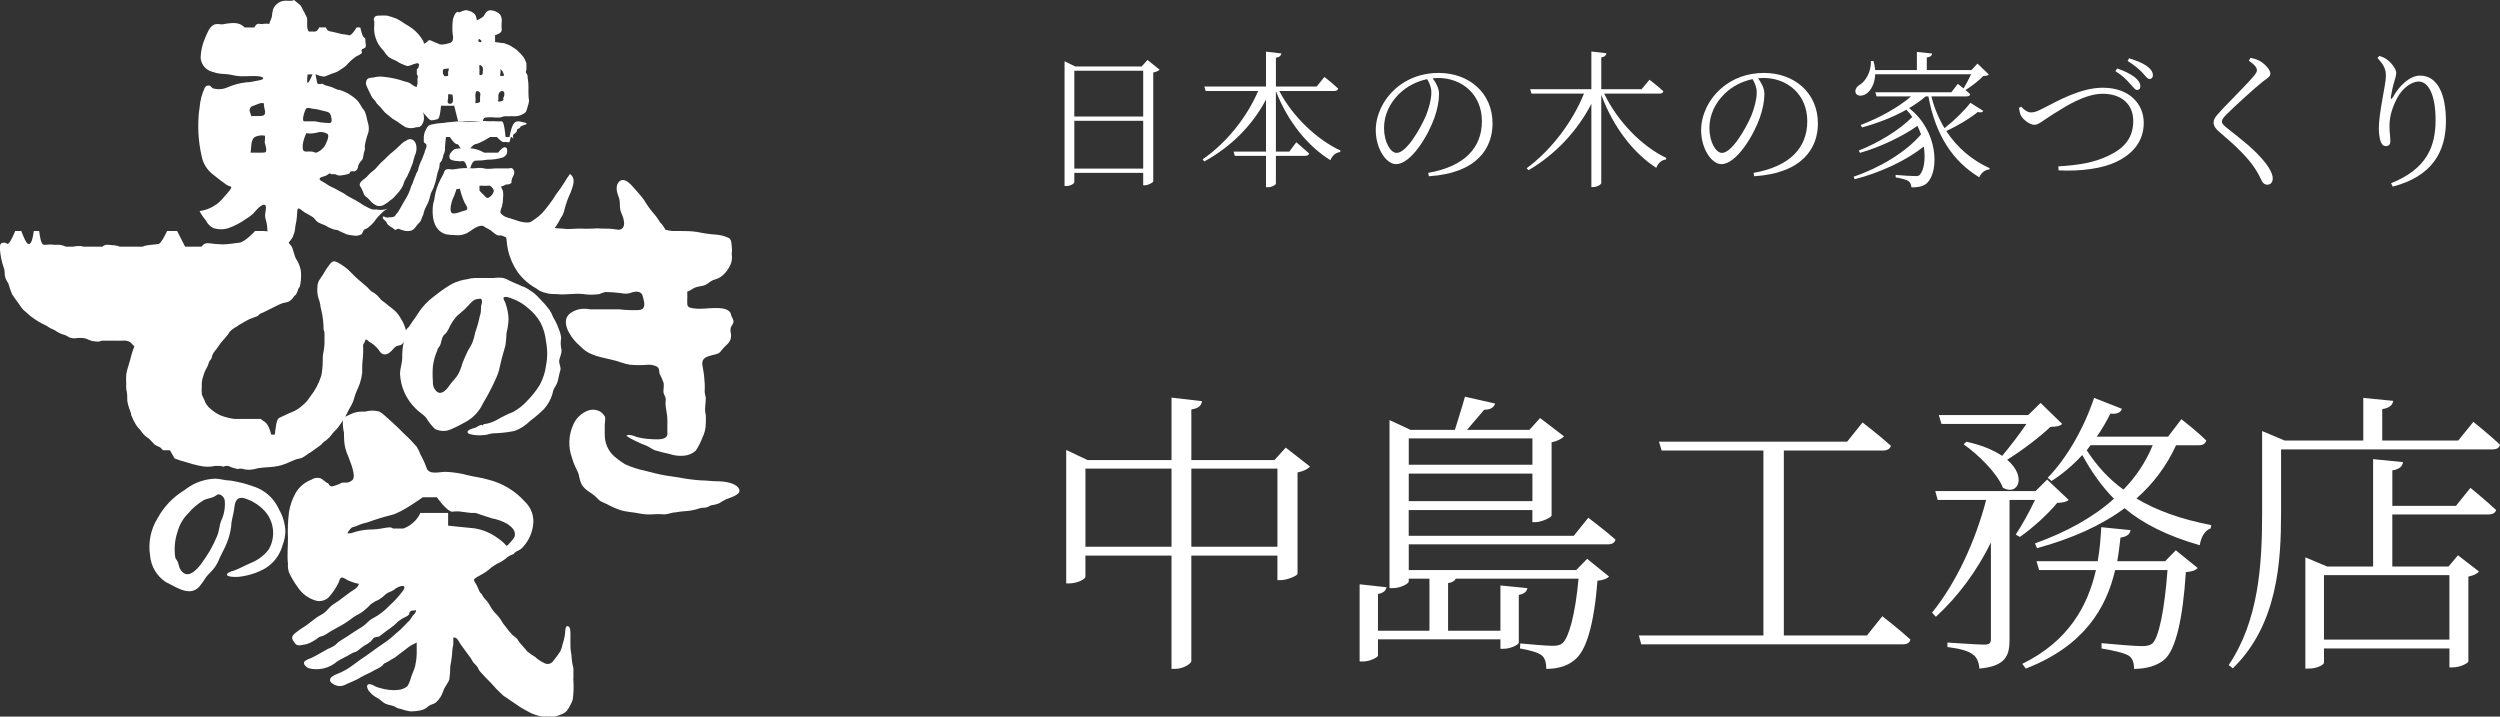
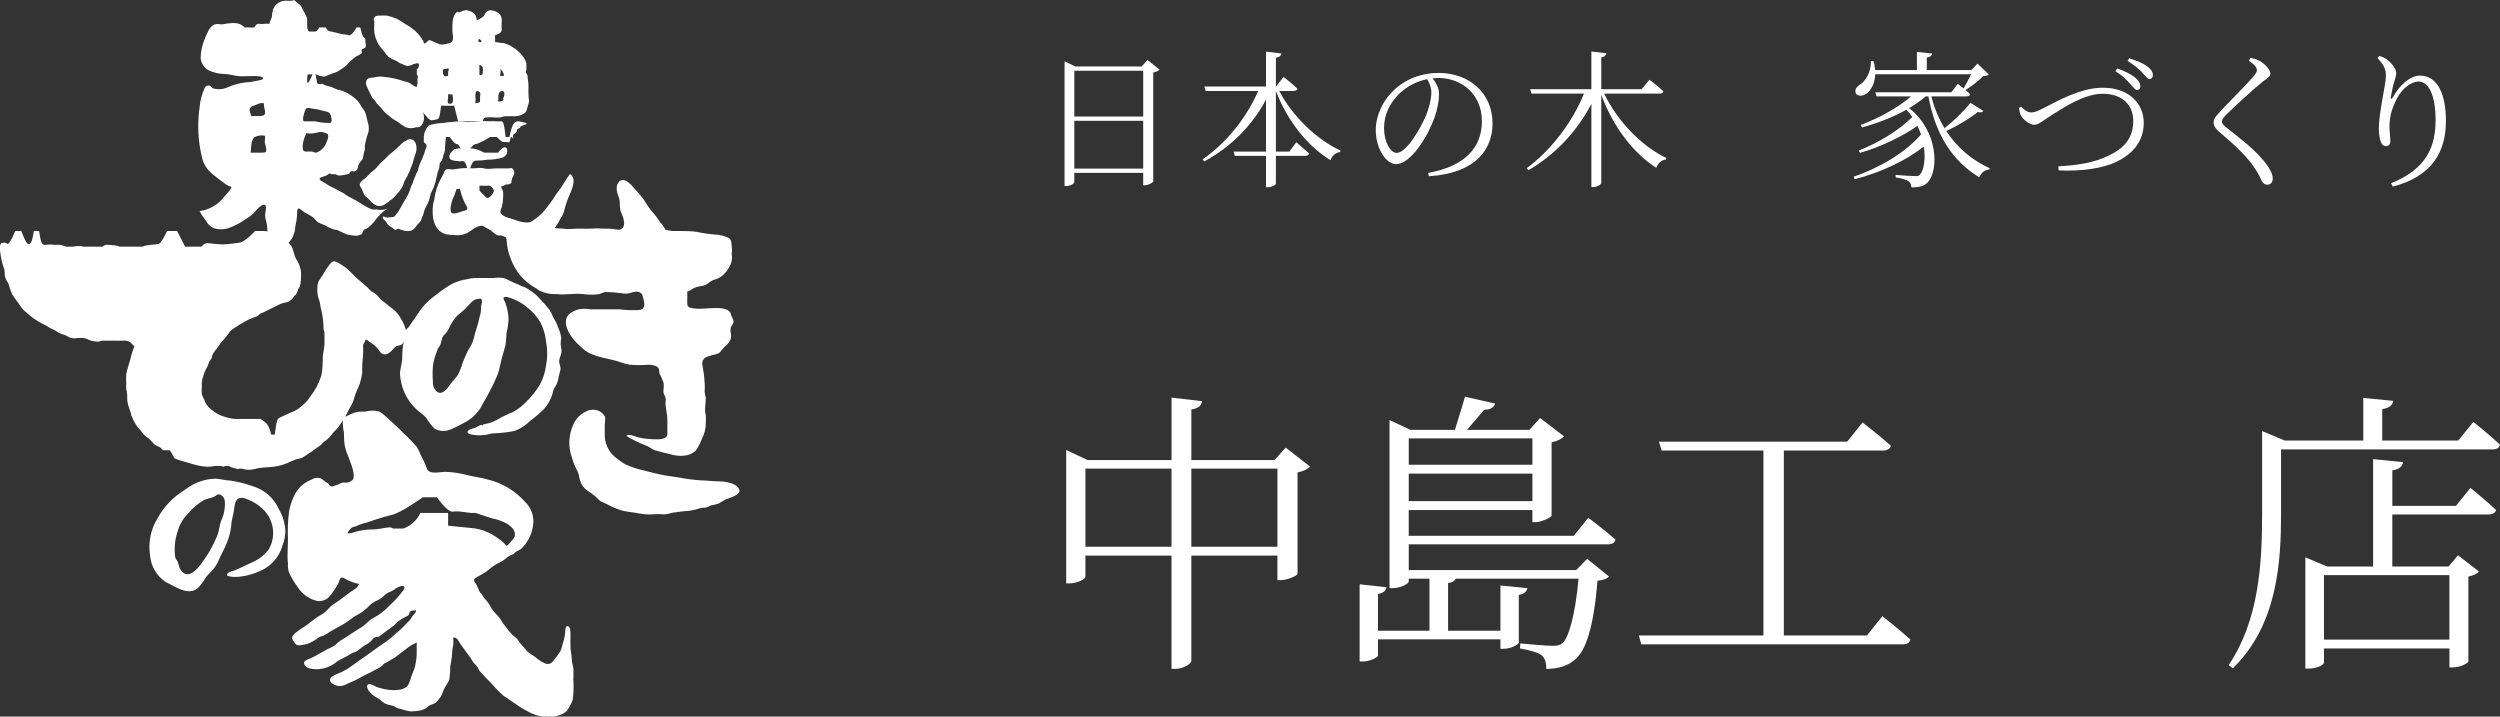
<svg xmlns="http://www.w3.org/2000/svg" id="_レイヤー_2" viewBox="0 0 202.836 58.142">
  <rect x="0" y="0" width="202.836" height="58.142" fill="#333333" stroke="none" />
  <defs>
    <style>.cls-1{fill:#fff;}</style>
  </defs>
  <g id="_注意">
    <g>
      <g>
        <g>
          <path class="cls-1" d="M106.283,37.852c-.144,.192-.527,.384-1.008,.48v8.233c-.024,.144-.84,.504-1.368,.504h-.264v-1.992h-6.985v8.545c0,.24-.695,.648-1.296,.648h-.312v-9.193h-6.985v1.729c0,.168-.647,.528-1.319,.528h-.24v-10.825l1.728,.816h6.817v-5.064l2.472,.288c-.048,.336-.24,.576-.864,.672v4.104h6.745l.912-1.008,1.968,1.536Zm-11.232,6.505v-6.337h-6.985v6.337h6.985Zm8.593,0v-6.337h-6.985v6.337h6.985Z" />
          <path class="cls-1" d="M114.298,44.164v2.088h13.585l.889-.912,1.776,1.44c-.168,.168-.456,.288-.937,.336-.288,3.6-.912,5.736-1.896,6.457-.576,.48-1.368,.696-2.256,.696,0-.456-.096-.888-.384-1.104-.265-.216-1.009-.432-1.752-.552l.023-.408c.769,.072,2.137,.192,2.616,.192,.408,0,.601-.048,.816-.216,.504-.456,1.032-2.304,1.296-5.232h-9.961c-.096,.192-.288,.312-.624,.36v3.864h4.248v-3.672l2.185,.216c-.048,.264-.216,.456-.696,.552v3.864c0,.168-.647,.504-1.224,.504h-.265v-.768h-9.937v1.32c0,.144-.672,.48-1.2,.48h-.288v-6.264l2.185,.24c-.048,.264-.24,.456-.696,.552v2.976h4.177v-4.224h-1.681v.24c0,.144-.624,.528-1.296,.528h-.264v-13.633l1.704,.792h3.6c.24-.792,.601-1.896,.816-2.688l2.448,.552c-.096,.336-.408,.504-.888,.504-.385,.456-.937,1.104-1.393,1.632h5.064l.864-.96,1.944,1.488c-.145,.168-.528,.384-1.009,.48v5.953c-.023,.144-.815,.528-1.319,.528h-.24v-.984h-10.033v2.088h13.394l1.176-1.464s1.368,1.032,2.208,1.776c-.071,.264-.288,.384-.624,.384h-16.153Zm0-8.593v2.136h10.033v-2.136h-10.033Zm10.033,5.089v-2.232h-10.033v2.232h10.033Z" />
          <path class="cls-1" d="M152.723,49.997s1.416,1.104,2.28,1.896c-.072,.264-.265,.384-.624,.384h-21.219l-.191-.72h10.104v-15.001h-8.257l-.216-.72h15.266l1.248-1.56s1.44,1.104,2.304,1.896c-.071,.264-.336,.384-.647,.384h-8.041v15.001h6.745l1.248-1.561Z" />
-           <path class="cls-1" d="M167.842,40.564c-.192,.168-.48,.216-.937,.24-.696,.864-2.016,2.064-3.024,2.76l-.336-.192c.48-.72,1.128-1.872,1.561-2.808h-2.064v11.329c0,1.248-.264,2.16-2.448,2.352-.023-.456-.191-.912-.504-1.128-.36-.288-.984-.48-2.088-.624v-.36s2.472,.168,2.976,.168c.433,0,.553-.12,.553-.456v-7.825c-1.128,2.28-2.616,4.321-4.465,6.025l-.312-.336c2.016-2.496,3.528-5.856,4.392-9.145h-3.936l-.192-.72h8.137l.937-.936,1.752,1.656Zm-10.321-6.168l-.216-.72h7.249l1.008-.984,1.752,1.704c-.192,.192-.456,.216-.96,.24-.816,.792-2.305,1.92-3.505,2.665,1.633,1.392,.864,2.952-.336,2.28-.479-1.2-1.992-2.688-3.191-3.528l.216-.216c1.296,.288,2.231,.696,2.904,1.152,.647-.768,1.416-1.776,1.968-2.592h-6.889Zm19.01,10.249l1.776,1.44c-.168,.192-.456,.288-.96,.336-.24,3.769-.816,6.336-1.776,7.129-.601,.48-1.464,.72-2.424,.72,0-.432-.097-.84-.408-1.056-.36-.24-1.345-.456-2.232-.6v-.432c.984,.096,2.736,.24,3.24,.24,.432,0,.672-.048,.888-.216,.528-.504,.984-2.736,1.225-5.953h-4.248c-.721,3.072-2.497,6.145-7.249,7.993l-.288-.384c3.721-1.824,5.305-4.657,5.977-7.609h-4.608l-.216-.72h4.968c.168-.936,.24-1.848,.288-2.76l2.377,.24c-.049,.312-.265,.528-.816,.6-.072,.624-.145,1.272-.264,1.92h3.888l.864-.888Zm.024-8.521c-.769,1.68-1.849,3.12-3.217,4.32,1.608,.96,3.576,1.68,6.072,2.16l-.048,.264c-.456,.168-.768,.648-.888,1.368-2.664-.768-4.608-1.752-6.097-3-1.92,1.417-4.296,2.472-7.104,3.24l-.168-.384c2.592-.936,4.752-2.136,6.408-3.625-1.032-1.056-1.848-2.232-2.568-3.552-.792,.864-1.632,1.56-2.496,2.112l-.312-.264c1.439-1.464,2.88-3.84,3.768-6.48l2.257,.888c-.097,.288-.408,.456-.937,.384-.336,.672-.695,1.296-1.104,1.873h5.784l1.08-1.417s1.272,.984,2.017,1.729c-.072,.264-.265,.384-.601,.384h-1.848Zm-6.937,0c-.097,.144-.217,.264-.312,.408,.792,1.224,1.752,2.304,2.977,3.192,1.032-1.056,1.824-2.256,2.376-3.601h-5.04Z" />
          <path class="cls-1" d="M200.675,34.228s1.344,1.08,2.16,1.848c-.049,.264-.265,.384-.601,.384h-17.161v5.137c0,3.96-.265,9.073-3.913,12.625l-.336-.264c2.425-3.6,2.713-8.088,2.713-12.337v-6.648l1.824,.768h6.384v-3.457l2.425,.24c-.048,.336-.288,.576-.889,.672v2.544h6.169l1.225-1.512Zm-.24,5.353s1.271,1.032,2.088,1.8c-.072,.24-.288,.36-.648,.36h-7.776v4.224h4.561l.768-.912,1.704,1.32c-.168,.168-.384,.312-.863,.408v6.889c0,.096-.576,.48-1.32,.48h-.216v-1.536h-10.177v1.152c0,.144-.505,.48-1.272,.48h-.24v-9.025l1.776,.744h3.721v-8.713l2.424,.24c-.048,.336-.264,.576-.864,.672v2.88h5.16l1.177-1.464Zm-11.881,7.081v5.232h10.177v-5.232h-10.177Z" />
        </g>
        <g>
          <path class="cls-1" d="M94.084,5.654c-.084,.096-.276,.18-.516,.228V14.721c-.012,.084-.396,.312-.695,.312h-.12v-1.008h-5.589v.744c0,.12-.288,.324-.66,.324h-.132V4.971l.863,.419h5.397l.468-.527,.983,.791Zm-6.92,.084v3.718h5.589v-3.718h-5.589Zm5.589,7.939v-3.874h-5.589v3.874h5.589Z" />
-           <path class="cls-1" d="M103.794,7.381c1.092,2.111,3.095,3.97,4.966,4.833l-.024,.12c-.336,.036-.647,.276-.792,.66-1.822-1.115-3.466-3.118-4.425-5.613v4.917h1.091l.563-.755s.636,.528,1.044,.912c-.036,.132-.156,.192-.324,.192h-2.374v2.243c0,.12-.336,.3-.648,.3h-.155v-2.542h-2.531l-.096-.348h2.627v-4.222c-1.08,2.051-2.795,3.814-5.014,5.025l-.12-.18c1.979-1.368,3.61-3.466,4.498-5.541h-4.258l-.108-.36h5.002v-2.831l1.247,.144c-.036,.18-.132,.3-.443,.348v2.339h3.31l.624-.78s.695,.54,1.115,.948c-.024,.132-.144,.192-.312,.192h-4.462Z" />
+           <path class="cls-1" d="M103.794,7.381c1.092,2.111,3.095,3.97,4.966,4.833l-.024,.12c-.336,.036-.647,.276-.792,.66-1.822-1.115-3.466-3.118-4.425-5.613v4.917h1.091l.563-.755s.636,.528,1.044,.912c-.036,.132-.156,.192-.324,.192h-2.374v2.243c0,.12-.336,.3-.648,.3h-.155v-2.542h-2.531l-.096-.348h2.627v-4.222c-1.08,2.051-2.795,3.814-5.014,5.025l-.12-.18c1.979-1.368,3.61-3.466,4.498-5.541h-4.258l-.108-.36h5.002v-2.831l1.247,.144c-.036,.18-.132,.3-.443,.348v2.339l.624-.78s.695,.54,1.115,.948c-.024,.132-.144,.192-.312,.192h-4.462Z" />
          <path class="cls-1" d="M115.879,14.025c2.938-.516,4.354-2.027,4.354-4.198,0-2.135-1.583-3.502-3.562-3.502-.144,0-.287,.012-.432,.024,.276,.384,.516,.804,.516,1.271,0,.576-.132,1.247-.371,1.931-.504,1.439-1.896,3.766-3.118,3.766-.804,0-1.644-1.271-1.644-2.747,0-1.211,.576-2.458,1.596-3.37,.983-.875,2.219-1.283,3.502-1.283,2.471,0,4.377,1.619,4.377,4.102,0,1.991-1.247,4.03-5.169,4.282l-.048-.276Zm-.084-7.604c-.84,.168-1.655,.587-2.267,1.187-.768,.744-1.235,1.715-1.235,2.771,0,1.151,.527,2.027,1.02,2.027,.791,0,1.895-1.895,2.387-3.034,.228-.576,.432-1.307,.432-1.847,0-.432-.132-.743-.336-1.103Z" />
          <path class="cls-1" d="M130.157,7.597c1.092,2.291,3.106,4.306,5.037,5.217l-.035,.132c-.324,.024-.636,.276-.78,.671-1.847-1.188-3.502-3.31-4.461-5.937v7.172c0,.12-.349,.324-.648,.324h-.155v-6.752c-1.104,2.146-2.866,4.078-5.098,5.385l-.155-.156c2.062-1.523,3.754-3.826,4.653-6.057h-4.258l-.108-.36h4.966v-3.058l1.223,.144c-.035,.168-.119,.288-.419,.336v2.579h3.273l.636-.768s.696,.528,1.128,.936c-.024,.132-.145,.192-.312,.192h-4.485Z" />
-           <path class="cls-1" d="M142.278,14.025c2.938-.516,4.354-2.027,4.354-4.198,0-2.135-1.583-3.502-3.562-3.502-.145,0-.288,.012-.433,.024,.276,.384,.516,.804,.516,1.271,0,.576-.132,1.247-.371,1.931-.504,1.439-1.896,3.766-3.118,3.766-.804,0-1.644-1.271-1.644-2.747,0-1.211,.576-2.458,1.595-3.37,.984-.875,2.22-1.283,3.503-1.283,2.471,0,4.377,1.619,4.377,4.102,0,1.991-1.247,4.03-5.169,4.282l-.048-.276Zm-.084-7.604c-.84,.168-1.655,.587-2.267,1.187-.768,.744-1.235,1.715-1.235,2.771,0,1.151,.527,2.027,1.02,2.027,.791,0,1.895-1.895,2.387-3.034,.228-.576,.432-1.307,.432-1.847,0-.432-.132-.743-.336-1.103Z" />
          <path class="cls-1" d="M160.911,9c-.084,.12-.191,.156-.443,.084-.588,.492-1.595,1.103-2.555,1.547,.876,1.355,2.099,2.375,3.526,3.022l-.036,.096c-.348,.024-.647,.252-.815,.636-2.171-1.307-3.562-3.466-4.126-6.561h-.228c-.396,.348-.852,.66-1.344,.948,2.363,1.835,2.435,5.037,1.523,6.009-.24,.288-.66,.432-1.331,.419-.013-.251-.108-.408-.252-.516-.156-.096-.588-.228-1.02-.288l-.012-.204c.491,.048,1.354,.096,1.643,.096,.156,0,.264-.024,.336-.12,.324-.384,.468-1.271,.312-2.279-1.415,1.127-3.55,2.135-5.612,2.651l-.084-.204c2.051-.684,4.258-1.991,5.469-3.43-.084-.228-.18-.468-.288-.696-1.199,.852-3.022,1.727-4.665,2.195l-.096-.192c1.547-.6,3.334-1.679,4.341-2.722-.144-.204-.3-.408-.479-.588-1.067,.6-2.314,1.08-3.598,1.439l-.108-.204c1.535-.576,3.047-1.427,4.09-2.315h-2.807l-.096-.335h6.165l.527-.684s.216,.168,.468,.372c.191-.312,.432-.779,.611-1.151h-7.783c-.024,.78-.36,1.307-.684,1.559-.3,.216-.731,.264-.888-.012-.108-.252,.036-.516,.288-.672,.491-.276,.971-1.079,.936-1.943h.216c.071,.264,.107,.504,.132,.731h3.382v-1.475l1.235,.132c-.024,.168-.144,.288-.432,.324v1.019h3.622l.491-.527,.924,.887c-.084,.084-.216,.108-.456,.12-.348,.372-.971,.852-1.438,1.139,.132,.108,.264,.228,.384,.336-.024,.132-.145,.18-.312,.18h-2.842c.239,.948,.6,1.811,1.067,2.579,.791-.624,1.654-1.475,2.099-2.062l1.043,.66Z" />
          <path class="cls-1" d="M163.977,8.652c.264,.288,.552,.468,.804,.468,.239,0,.432-.036,1.067-.372,1.127-.576,2.974-1.631,4.761-1.631,2.195,0,3.322,1.355,3.322,2.843,0,1.559-.947,2.566-2.242,3.178-1.068,.516-2.795,.779-4.666,.684l-.023-.324c1.595-.096,2.89-.288,4.089-.875,1.355-.636,1.991-1.523,1.991-2.807,0-1.343-.936-2.207-2.482-2.207-1.463,0-3.082,1.067-3.981,1.631-.888,.552-1.212,.887-1.56,.887-.359,0-.863-.384-1.056-.695-.12-.192-.155-.432-.191-.672l.168-.108Zm8.827-1.871c-.264-.312-.624-.672-1.176-1.008l.145-.216c.6,.192,1.091,.456,1.415,.696,.323,.264,.455,.479,.468,.708,.012,.204-.072,.324-.24,.336-.204,.012-.348-.252-.611-.516Zm.995-.912c-.288-.288-.624-.576-1.176-.923l.12-.216c.636,.192,1.128,.408,1.451,.636,.312,.24,.468,.456,.48,.72,.012,.18-.097,.324-.276,.324s-.323-.252-.6-.54Z" />
          <path class="cls-1" d="M182.454,4.922l.145-.228c.288,.06,.504,.12,.743,.252,.42,.228,.863,.731,.863,1.019,0,.252-.203,.348-.623,.66-.804,.648-2.387,2.111-2.891,2.615-.348,.348-.42,.479-.42,.624,0,.156,.145,.312,.408,.516,1.235,.983,2.278,1.763,3.13,2.843,.336,.432,.588,.899,.588,1.247,0,.312-.156,.516-.456,.516-.191,0-.336-.132-.42-.288-.132-.24-.239-.54-.575-1.043-.563-.852-1.427-1.715-2.879-2.95-.312-.252-.468-.504-.468-.768,0-.216,.12-.432,.312-.636,.6-.708,2.375-2.435,2.926-3.106,.204-.24,.276-.36,.276-.504,0-.204-.168-.432-.66-.768Z" />
          <path class="cls-1" d="M192.895,4.695l.155-.156c.24,.072,.408,.144,.576,.264,.443,.3,.791,.839,.791,1.103,0,.252-.084,.42-.155,.708-.12,.384-.192,.744-.276,1.211-.048,.252,.048,.264,.181,.024,.563-.996,1.402-1.715,2.183-1.715,1.439,0,2.099,1.547,2.099,3.682,0,2.482-1.104,4.485-4.317,5.325l-.132-.276c2.902-1.164,3.609-2.986,3.609-5.133,0-1.955-.539-3.118-1.379-3.118-.563,0-1.319,.54-1.739,1.343-.384,.744-.623,1.451-.623,2.291,0,.48,.071,.828,.071,1.224,0,.24-.144,.384-.336,.384-.168,0-.312-.06-.419-.3-.12-.251-.181-.803-.181-1.115,0-1.295,.576-3.61,.576-4.258,0-.624-.18-.911-.684-1.487Z" />
        </g>
      </g>
      <g>
        <path class="cls-1" d="M59.371,20.652c.042,.268,.011,.541-.091,.793-.158,.366-.398,.69-.702,.948-.213,.158-.456,.268-.715,.325-.247,.104-.429,.325-.663,.416s-.52,.091-.767,.182-.442,.286-.676,.351c.013,.264,.013,.529,0,.793,0,.325,0,.468,.364,.533,.611,.13,1.299,0,1.884,0,.429,0,1.13,0,1.299,.481,0,.195,.208,.403,.208,.598s-.156,.338-.221,.507c-.032,.145-.032,.296,0,.442,.077,.32-.022,.656-.26,.883-.157,.142-.305,.294-.442,.455-.13,.156-.169,.26-.364,.338-.598,.208-1.442,.169-1.208,1.078,.084,.429,.136,.863,.156,1.299,.013,.225,.013,.451,0,.676,0,.195,.078,.377,.091,.559,0,.481-.13,.896,0,1.364,.013,.234,.013,.468,0,.702-.004,.402-.102,.798-.286,1.156-.135,.366-.314,.715-.533,1.039-.267,.237-.605,.379-.961,.403-.396,.037-.794-.012-1.169-.143-.399-.08-.793-.179-1.182-.299-.247-.091-.442-.273-.702-.377-.335-.119-.661-.262-.974-.429-.223-.101-.437-.222-.637-.364,.169-.169,.624,0,.832,.091,.28,.078,.567,.13,.857,.156,.416,0,1.767,.26,1.637-.533v-1.052c0-.351-.091-.663-.13-1.013-.039-.351,0-.416,0-.611s-.143-.364-.182-.533,.065-.559,0-.819c-.094-.263-.207-.52-.338-.767,0-.208,0-.442-.247-.559-.2-.09-.417-.135-.637-.13-.501,.045-1.006,.045-1.507,0-.239-.041-.473-.102-.702-.182-1.013-.377-2.326-.377-3.144-1.143l-.507-.481c-.507-.533-1.299-1.715-.507-2.352,.215-.164,.463-.279,.728-.338,.296-.058,.6-.058,.896,0h2.365c.496,.06,.995,.082,1.494,.065,.145,.003,.289-.033,.416-.104,.26-.273,.065-.754,0-1.039-.13-.481-.689-.377-1.039-.234-.23,.058-.471,.058-.702,0-.431-.054-.865-.085-1.299-.091-.164,.045-.325,.101-.481,.169-.431,.062-.868,.062-1.299,0-.715-.091-1.442,.091-2.157,0-.299,0-.611,0-.922-.104-.268-.055-.518-.175-.728-.351-.586-.321-1.095-.764-1.494-1.299-.383-.549-.657-1.166-.806-1.819-.059-.27-.098-.543-.117-.819-.058-.265-.058-.54,0-.806,.091-.208,.286-.143,.455-.156,.206-.044,.414-.074,.624-.091,.456,.061,.917,.083,1.377,.065,.428-.097,.872-.097,1.299,0,.262,.041,.527,.063,.793,.065,.468,.078,.922,0,1.39,0,.346,.019,.693,.019,1.039,0,.259-.026,.52-.026,.78,0,.39,0,.793,0,1.182,.078,.39,.078,.663-.156,.585-.663s-.234-.624-.299-.948,0-.585-.078-.87-.377-.845-.104-1.299c.455-.65,1.091,.182,1.429,.559,.243,.265,.473,.543,.689,.832,.248,.427,.54,.828,.87,1.195,.156,.186,.295,.386,.416,.598,.177,.18,.326,.386,.442,.611,.196,.053,.396,.088,.598,.104h.689c.234,0,.857,0,1.299,.078,.475,.102,.957,.171,1.442,.208,.382,.02,.757,.112,1.104,.273,.273,.143,.221,.585,.26,.845s-.039,.364-.013,.507Z" />
        <path class="cls-1" d="M46.676,37.871c-.111-.233-.2-.475-.267-.724-.325-.886-.284-1.864,.114-2.719,.216-.485,.606-.87,1.093-1.08,.366-.166,.791-.138,1.131,.076,.122,.098,.229,.214,.318,.343,.089,.216,0,.496,0,.724v.788c0,.669,.278,1.317,.782,1.757,.264,.23,.546,.437,.844,.619,.519,.242,1.065,.421,1.626,.534,.572,.152,1.118,.292,1.703,.394l1.029,.152c.6,.119,1.207,.199,1.817,.241,.457,0,.928,.076,1.398,.076s1.41,.102,1.69,.597-.813,.75-1.055,.864c-.189,.094-.372,.2-.546,.318-.176,.07-.359,.121-.546,.152-.178,0-.33,.152-.508,.191s-.356,0-.521,.064c-.409,.142-.838,.224-1.271,.241-.23,.017-.459,.047-.686,.089-.305,0-.584,.152-.902,.165-.343-.032-.688-.032-1.031-.001-.269,.024-.71-.01-.974-.067-.541-.117-1.096-.115-1.642-.3-.635-.216-.915-.432-1.385-.623-.267-.102-.343-.241-.559-.445-.183-.159-.379-.304-.584-.432-.218-.142-.404-.328-.546-.546-.097-.211-.169-.433-.216-.661-.013-.267-.191-.521-.305-.788Z" />
        <path class="cls-1" d="M30.538,16.994c-.105,.013-.212,.013-.318,0-.109-.035-.215-.077-.318-.127-.281-.132-.549-.289-.8-.47-.28-.178-.584-.318-.877-.483-.111-.065-.217-.137-.318-.216-.229-.127-.47-.241-.699-.381l-.496-.241c-.152-.089-.292-.203-.457-.292-.066-.029-.13-.063-.191-.102-.28-.203-.076-.28,.152-.356,.153-.029,.297-.095,.419-.191,.102-.089,.14-.089,.241,0,.11,.006,.22,.006,.33,0,.065,.035,.133,.065,.203,.089,.109,.025,.222,.025,.33,0,.167-.022,.333-.056,.496-.102,.049-.016,.096-.037,.14-.064,0,0,0-.127,.102-.152s.191,0,.28,0c.093-.033,.174-.095,.229-.178,.045-.087,.071-.182,.076-.28,.038-.104,.089-.202,.152-.292,.07-.07,.134-.147,.191-.229,.049-.122,.079-.25,.089-.381,.02-.126,.054-.25,.102-.368,.013-.11,.013-.221,0-.33,.056-.365,.149-.722,.28-1.067,.064-.237,.064-.487,0-.724-.089-.292-.127-.597-.229-.889s-.203-.292-.28-.445c-.095-.19-.21-.369-.343-.534-.105-.112-.22-.214-.343-.305-.334-.269-.719-.467-1.131-.585-.241,0-.47-.191-.712-.254-.15-.035-.299-.077-.445-.127-.089,0-.178-.127-.254-.127s-.216,.076-.368,0c-.054-.018-.165-.755-.165-.755h-.254s-.305,.755-.394,.679,0-.679,0-.679h.699s.488,.24,.724,.158l.546-.216,.419-.152c.123-.069,.242-.145,.356-.229,.114-.064,.216-.152,.318-.216s.152-.178,.254-.267c.083-.091,.172-.176,.267-.254,.123-.112,.254-.214,.394-.305,.139-.057,.271-.129,.394-.216,.076-.089,0-.165,0-.267s.241-.127,.318-.229,0-.356,0-.521,0-.229-.127-.292-.292-.806-.292-.806h-.292s-.432,.742-.635,.628c-.193-.041-.388-.071-.584-.089-.28-.064-.546-.152-.839-.203-.148-.019-.297-.019-.445-.336h-.534c-.16,.355-.322,.355-.483,.336-.119,.006-.237,.006-.356,0-.122-.111-.139-.419-.139-.419v-.673c-.119-.213-.189-.418-.306-.597-.065-.156-.146-.305-.241-.445-.14-.127-.318-.241-.445-.368s-.114,0-.229,0c-.148,.013-.297,.013-.445,0-.485-.032-.933,.257-1.105,.712-.046,.205-.08,.413-.102,.623l-.076,.216c-.057,.108-.1,.224-.127,.343-.203-.076-.457,0-.686,0-.17-.045-.345-.071-.521,.274h-.788c-.372-.37-.746-.37-1.118-.351-.231,.021-.46,.054-.686,.102-.229,0-.394-.064-.623,0-.445,.165-.623,.75-.801,1.156-.211,.49-.328,1.016-.343,1.55,.031,.443,.291,.839,.686,1.042,.4,.178,.833,.273,1.271,.28,.343,0,.724,.127,1.08,.165s.762,0,1.131,0,.839,0,.902,.165-.572,.216-.762,.267c-.199,.05-.404,.076-.61,.076-.522,.059-1.031,.196-1.512,.407-.364,.162-.772,.193-1.156,.089-.102,0-.178-.165-.267-.216-.155-.062-.332-.003-.419,.14-.244,.519-.391,1.079-.432,1.652-.049,.29-.079,.583-.089,.877-.062,1.12,.049,2.243,.33,3.329,.17,.513,.5,.958,.94,1.271,.254,.191,.496,.407,.762,.585,.102,.088,.213,.164,.33,.229,.28,.114,.407,.076,.178,.394-.142,.187-.295,.365-.457,.534-.484,.636-1.202,1.052-1.995,1.156,.141,.268,.312,.519,.508,.75,.125,.267,.335,.486,.597,.623,.412,.138,.858,.138,1.271,0,.497-.182,.967-.43,1.398-.737,.208-.125,.404-.27,.584-.432,.138-.17,.287-.331,.445-.483,.115-.111,.254-.194,.407-.241,.267,0,.165,.381,.14,.584-.04,.18-.04,.366,0,.546,.072,.218,.119,.444,.14,.673,0,.559,.191,1.436,.851,1.626,.241,0,.546-.165,.75-.267s.28-.267,.419-.445c.052-.055,.084-.127,.089-.203,.067-.146,.114-.299,.14-.457,.019-.24,.058-.478,.114-.712,.034-.206,.055-.414,.064-.623,0-.089,0-.356,.089-.407s.394,.229,.508,.305c.24,.123,.473,.259,.699,.407,.14,.114,.254,.318,.407,.407,.184,.096,.375,.177,.572,.241,.096,.05,.189,.105,.28,.165,.14,.076,.305,.114,.445,.178l.254,.038c.267,.114,.508,.254,.775,.356,.171,.042,.345,.072,.521,.089,.134,.032,.273,.032,.407,0,0,0,.292-.089,.305-.127,.038-.112,.089-.218,.152-.318,.089-.076,.241-.114,.343-.191,.279-.217,.519-.479,.712-.775,.126-.149,.262-.289,.407-.419,.146-.155,.323-.277,.521-.356-.309,.114-.643,.141-.966,.076Zm-10.28-8.107c.025-.157,.148-.28,.305-.305,.241-.076,.61-.305,.851-.191-.003,.047-.003,.093,0,.14,0,.229,.216,.661,0,.813s-1.017,0-1.017,.114c-.025-.203-.178-.381-.14-.572Zm1.334,3.362c0,.152-.216,.127-.381,.14h-.877c.064-.394,0-1.08,.343-1.271,.247-.124,.528-.164,.8-.114,.064,0,0,.508,0,.559s.165,.445,.114,.686Zm3.227-3.418c.14-.165,.457,0,.635,0,.216,.019,.429,.062,.635,.127,.178,.064,.508,.076,.648,.216,.079,.103,.128,.226,.14,.356,.039,.12,.039,.249,0,.368,0,.114-.254,.076-.407,.076-.3-.016-.597-.059-.889-.127h-.877c-.292,0,.038-.889,.114-1.017Zm.826,3.558c-.102,0-.216-.076-.318-.089-.156-.013-.314-.013-.47,0-.368,0-.292-.292-.292-.585,.053-.317,.151-.626,.292-.915,.209,.045,.426,.045,.635,0,.165,0,.318-.089,.496-.089,.211-.006,.419,.052,.597,.165,.165,.203-.14,.801-.254,.991-.05,.075-.11,.144-.178,.203-.138,.143-.308,.252-.496,.318h-.013Z" />
        <path class="cls-1" d="M42.876,7.223c.011-.302-.01-.605-.064-.902,0-.127,0-.254-.102-.368s.001-.28,.001-.28v-.285c.006-.08,.006-.161,0-.241-.048-.171-.121-.333-.216-.483-.118-.167-.255-.321-.407-.457-.132-.143-.287-.263-.457-.356-.11-.075-.224-.143-.343-.203l-.407-.152h-.179s-.006-.029-.533-.084v-.559c.552-.173,.552-.348,.533-.521-.013-.169-.013-.339,0-.508,.037-.224-.008-.454-.127-.648-.202-.206-.474-.329-.762-.343-.318,0-.419,.229-.559,.457-.151,.252-1.626,.839-1.626,.839v.419s1.575,.661,1.435,.813-.178,0-.241,0,.077-.318,.077-.318v-.432s-.217-.432-.204-.648c.023-.257-.02-.515-.127-.75-.136-.175-.33-.297-.546-.343-.134-.057-.285-.057-.419,0-.102,0-.267,.14-.368,.127s-.089-.076-.191,0-.127,.152-.165,.216c-.083,.167-.135,.348-.152,.534-.032,.338-.032,.678,0,1.017,.045,.171,.045,.35,0,.521-.064,.152-.178,.191-.33,.229-.184,.065-.377,.099-.572,.102-.216,0-.28-.114-.47-.152l-.368-.165c-.254-.127-.267,.089-.457,.191s-.127,0-.178-.14c-.222-.401-.525-.752-.889-1.029-.189-.142-.389-.269-.597-.381-.208-.147-.425-.283-.648-.407-.264-.11-.536-.199-.813-.267-.203-.013-.407-.013-.61,0-.178,0-.343,0-.432,.178s0,.178,0,.267c.012,.131,.012,.263,0,.394-.025,.282,.001,.566,.076,.839,.065,.241,.164,.472,.292,.686,.121,.18,.257,.35,.407,.508,.11,.184,.247,.351,.407,.496,.174,.116,.362,.21,.559,.28,.29,.194,.607,.344,.94,.445,.216,0,.445-.152,.648-.191,.086-.05,.193-.05,.28,0,.076,.076,0,.114,0,.203-.006,.08-.006,.161-.152,.241v.432c.152,.14,.063,.241,.05,.368,.013,.139,.013,.28,0,.419,0,0-.089,.241-.064,.241-.124-.039-.24-.099-.343-.178-.073-.059-.149-.114-.229-.165-.106-.047-.217-.081-.33-.102l-.623-.191c-.417-.105-.842-.177-1.271-.216-.244-.02-.49,.006-.724,.076-.14,0-.47,0-.546,.229-.063,.142-.063,.303,0,.445,.089,.165,.14,.343,.241,.508s.076,.178,.127,.28c.074,.143,.173,.272,.292,.381,.076,.076,.114,.191,.178,.267s.203,.191,.305,.305,.216,.28,.343,.407,.292,.229,.419,.343c.113,.111,.241,.205,.381,.28,.098,.052,.191,.111,.28,.178,.195,.147,.399,.283,.61,.407,.275,.098,.576,.098,.851,0,.127,0,.254,0,.368-.089,.204-.208,.298-.5,.254-.788,.003-.124-.028-.247-.089-.356,.127,.165,.28,.318,.419,.483,.071,.086,.163,.152,.267,.191,.16-.006,.319-.036,.47-.089,.109-.019,.221-.019,.33-1.098h1.067l.318,1.271h1.995c.076-.306,.153-.306,.229-.313,.266-.032,.535-.032,.801,0,.11,.007,.22,.007,.33,0,.14,0,.267-.089,.394-.102s.203,0,.343,0c.182-.013,.364-.013,.546,0,.186-.007,.368-.055,.534-.14,.129-.044,.244-.123,.33-.229,.065-.133,.112-.274,.14-.419,.057-.151,.096-.309,.114-.47-.064-.407-.051-.673-.051-.953Zm-6.937-1.499c0-.191,.28-.127,.419-.165s0,.203,0,.292v.14c.006,.055,.006,.11,0,.165-.102,0-.229,.076-.318,0-.098-.121-.136-.28-.102-.432Zm.724,2.643c-.087,.078-.218,.078-.305,0-.089-.114,0-.292,0-.419h0v-.28c0-.051,.241,0,.318,0s.076,.445,.076,.47,0,.165-.089,.229Zm1.905,0c.025-.19,.025-.382,0-.572,0-.127,0-.521,.254-.381s.114,.343,.127,.483c.006,.072,.006,.144,0,.216-.006,.051-.006,.102,0,.152-.11,.079-.246,.115-.381,.102Zm.598-2.541c0,.165,0,.318-.267,.254v-.432c-.013-.127-.013-.254,0-.381,.102,0,.229,.114,.267,.203,.025,.117,.025,.239,0,.356Zm1.422-.28c0,.102,.152,.165,.191,.254s.14,.28,.089,.343-.229,0-.305,0c.056-.194,.065-.399,.025-.597Zm.33,2.109c0,.089,0,.165-.064,.241s0,.14,0,.203-.305,.191-.419,.127,0,0,0-.127c-.007-.046-.007-.093,0-.14,.006-.072,.006-.144,0-.216h0c0-.165,.14-.368,.305-.356s.191,.114,.178,.267Z" />
        <path class="cls-1" d="M33.41,13.424c-.043,.134-.094,.266-.152,.394l-.203,.457c-.076,.165-.203,.318-.267,.496-.037,.166-.101,.325-.191,.47-.117,.187-.253,.362-.407,.521-.076,.102-.178,.191-.267,.292s-.254,.178-.368,.292c-.1,.09-.211,.167-.33,.229-.186,.138-.426,.18-.648,.114-.192-.087-.365-.213-.508-.368-.078-.095-.163-.184-.254-.267-.14-.114-.229-.127-.292-.318s-.14-.33-.216-.483-.152-.178-.114-.33,.114-.165,.165-.241,.267-.203,.394-.33c.104-.121,.214-.235,.33-.343,.137-.103,.268-.213,.394-.33,.14-.152,.28-.33,.432-.483s.318-.267,.445-.419c.178-.183,.369-.352,.572-.508,.254-.203,.47-.445,.712-.661,.1-.082,.212-.151,.33-.203,.126-.108,.3-.142,.457-.089,.419,.165,.419,.788,.305,1.118,0,.064-.089,.178-.089,.241s-.076,.203-.089,.292c-.021,.159-.068,.314-.14,.457Z" />
        <path class="cls-1" d="M41.339,11.53c-.062,.021-.129,.021-.191,0-.093-.013-.187-.013-.28,0-.182,.013-.546-.412-.546-.412h-.559s-.783,.497-1.169,.577c-.233-.019-.699,.694-.699,.694h-.368s-.288-.705-.432-.694c-.196,.048-.597-.577-.597-.577h-.318s-.104,.932-.076,1.072c-.023,.142-.07,.28-.14,.407,0,.14-.064,.267-.114,.407s-.152,.152-.178,.28,0,.28-.064,.419c-.083,.227-.147,.461-.191,.699-.036,.208-.091,.412-.165,.61-.035,.113-.077,.223-.127,.33-.105,.178-.183,.37-.229,.572-.035,.183-.091,.362-.165,.534-.076,.165-.165,.343-.254,.508-.046,.12-.084,.243-.114,.368,0,.127-.114,.241-.14,.368-.026,.11-.073,.214-.14,.305-.113,.112-.219,.231-.318,.356-.085,.144-.208,.263-.356,.343-.223,.07-.463,.07-.686,0-.136-.033-.268-.08-.394-.14l-.267,.102c-.061-.04-.116-.087-.165-.14-.149-.078-.29-.172-.419-.28-.059-.073-.106-.154-.14-.241-.076-.114-.305-.216-.28-.368s.216,0,.229,0c.104,.031,.214,.031,.318,0,.127,0,.305,0,.407-.076s.076-.114,.114-.165c.06-.046,.112-.102,.152-.165,.06-.086,.115-.175,.165-.267,.165-.267,.292-.546,.457-.8,.153-.238,.277-.494,.368-.762,.032-.112,.071-.222,.114-.33,.055-.091,.098-.19,.127-.292,.059-.187,.131-.37,.216-.546,0-.14,.14-.254,.178-.394h0c.04-.196,.1-.388,.178-.572,.138-.29,.261-.587,.368-.889,0-.152,.267-.534,.114-.686s-.152-.076-.178-.165c-.007-.076-.007-.153,0-.229-.019-.274,.043-.548,.178-.788,.052-.118,.126-.226,.216-.318,.107-.055,.223-.089,.343-.102,.196-.049,.396-.079,.597-.089,.28,0,.559-.089,.839-.089,.186-.013,.559-.056,.559-.056h.356s.238,.043,.356,.056c.343,0,.673,0,1.017-.064s.597,0,.889,0c.165-.013,.331-.013,.496,0,.139,.013,.28,.013,.419,0,.123-.006,.246-.006,.368,1.278h.318c.232-1.246,.467-1.246,.699-1.278,.114,0,.674,.14,.674,.14v.102s-.48,.145-.496,.216c0,.089-.152,.14-.229,.178s0,.165-.114,.267-.165,.14-.229,.191c-.03,.078-.03,.164,0,.241,0,.114,0,.102-.102-.056h-.089l-.114,.412Z" />
        <path class="cls-1" d="M38.15,13.66h-.241c-.148-.605-.297-.605-.445-.592-.099,.032-.206,.032-.305,0-.191-.002-.38-.036-.559-.102-.152-.089-.152-.229-.127-.394,.09-.202,.241-.371,.432-.483,.791-.111,1.59-.167,2.389,.3h1.118c.368-.465,.584-.541,.712-.338,.037,.133,.037,.274,0,.407-.062,.13-.165,.237-.292,.305-.41,.134-.839,.198-1.271,.191-.289,.051-.583,.077-.877,.076-.179-.005-.357,.008-.534,.63Z" />
        <path class="cls-1" d="M46.244,14.117c-.163,.215-.311,.44-.445,.673-.206,.335-.43,.657-.673,.966-.332,.54-.711,1.05-1.131,1.525-.213,.214-.447,.406-.699,.572-.102,.083-.218,.148-.343,.191-.305,.026-.613-.013-.902-.114-.292-.089-.584-.203-.877-.28-.206-.057-.391-.172-.534-.33-.089-.165,0-.368,.076-.521,.065-.253,.099-.514,.102-.775,.019-.143,.019-.289,0-.432,0-.165-.127-.292-.165-.457l.229-.076,.152-.089c.165,0,.305,0,.457-.127s0,0,0,0c0,0,0-.292,.089-.445s.229-.407,.076-.635-.292-.076-.457-.102h-.902c-.343,0-.686,.089-1.029,0s-.61,0-.915,0c-.33-.032-.662-.032-.991,0l-.635,.089c-.165,0-.368-.064-.521,0s-.178,.229-.229,.356-.178,.318-.254,.483c-.238,.462-.397,.96-.47,1.474,0,.178-.089,.33-.114,.508-.127,.915,0,2.147,1.055,2.44,.244,.04,.49,.061,.737,.064,.322,.039,.648-.014,.94-.152,.381-.203,.75-.584,1.207-.61,.152,0,.229,.089,.343,.165,.118,.052,.233,.111,.343,.178,.229,.152,.407,.394,.699,.457,.084-.017,.17-.017,.254,0l.305,.127,.47,.14c.154,.054,.309,.103,.467,.145,.424,.113,1.108,.109,1.519-.046,.375-.142,.725-.342,1.039-.594,.218-.141,.415-.312,.584-.508,.152-.234,.292-.476,.419-.724,.142-.196,.238-.422,.28-.661,.123-.481,.294-.949,.508-1.398,.114-.381,.496-1.093-.064-1.474Zm-8.717,3.017c-.203,.064-.737,.305-.902,.114s0-.826,.089-1.055c.105-.218,.194-.443,.267-.673,.076-.305,.089-.127,.33-.216,.086,.37,.205,.731,.356,1.08l.076,.14c.067,.099,.123,.206,.165,.318,.051,.229-.203,.241-.381,.292Zm2.542-1.639c-.052,.218-.19,.405-.381,.521-.191,.114-.254,0-.407-.165-.14-.118-.267-.25-.381-.394h0v-.381c0-.025,.356,0,.534,0s.28-.076,.432,.076c.105,.088,.177,.209,.203,.343Z" />
        <path class="cls-1" d="M24.21,23.422c-.033,.138-.086,.271-.158,.394,0,.079-.131,.145-.197,.223-.104,.192-.265,.348-.46,.447-.171,.066-.355,.066-.526,.131-.184,.073-.364,.156-.539,.25l-.815,.407-.381,.171c-.092,0-.131,.158-.237,.197l-.342,.131c-.272,.093-.532,.217-.776,.368-.105,.079-.237,.131-.342,.197l-.25,.171c-.198,.104-.38,.237-.539,.394-.066,.079-.105,.184-.171,.263s-.158,.171-.223,.263-.289,.315-.407,.486c-.159,.241-.33,.473-.513,.697-.069,.104-.118,.22-.145,.342,0,.171-.171,.276-.237,.434-.031,.137-.079,.27-.145,.394-.14,.229-.246,.477-.315,.736-.099,.269-.139,.556-.118,.841-.02,.188-.02,.377,0,.565,0,.184,.145,.355,.21,.539,.093,.281,.267,.528,.499,.71,.24,.214,.51,.391,.802,.526,.364,.142,.743,.24,1.13,.289h2.143c.28,.285,.559,.158,.851,1.271h.292c.124-1.217,.243-1.281,.356-1.354,.33-.14,.635-.318,.966-.445,.319-.116,.613-.293,.864-.521,.127-.127,.28-.229,.394-.368,.1-.122,.194-.249,.28-.381,.394-.492,.695-1.052,.889-1.652,.138-.434,.14-1.334,.14-1.334v-.33s.158-.754,.139-1.131c-.006-.089-.006-.178,0-.267-.007-.106-.007-.212,0-.318,0-.14,0-.28-.076-.419,.003-.505-.052-1.008-.165-1.499-.031-.109-.057-.219-.076-.33-.016-.159-.046-.316-.089-.47-.156-.378-.213-.789-.165-1.194,.005-.169,.048-.334,.127-.483,.076-.14,.191-.28,.28-.419s.254-.445,.407-.648,.254-.394,.457-.483,.699,.28,.978,.47,.61,.584,.915,.864l.902,.775c.097,.122,.208,.233,.33,.33,.156,.078,.302,.176,.432,.292,.114,.127,.216,.229,.318,.356s.241,.178,.356,.28,.407,.343,.623,.496c.262,.208,.478,.468,.635,.762,.191,.293,.332,.615,.419,.953,.101,.413-.025,.848-.33,1.144-.127,.114-.356,.089-.496,.178s-.419,.534-.75,.623c-.33,.089-.483-.114-.648-.368-.209-.264-.468-.485-.762-.648-.089-.064-.165-.165-.28-.178-.031,.057-.056,.116-.076,.178,0,.089-.114,.165-.127,.241-.012,.084-.012,.17,0,.254,.007,.123,.007,.246,0,.368,0,.356-.064,.699-.076,1.055s0,.394,0,.597c-.037,.307-.105,.609-.203,.902-.076,.216-.191,.445-.28,.661-.075,.187-.138,.378-.191,.572-.047,.173-.115,.34-.203,.496-.14,.254-.28,.483-.394,.737-.081,.181-.184,.351-.305,.508-.115,.194-.243,.381-.381,.559-.14,.191-.33,.33-.47,.521-.129,.186-.283,.353-.457,.496-.118,.074-.228,.159-.33,.254-.065,.099-.152,.181-.254,.241-.178,.114-.343,.254-.508,.368l-.407,.267c-.162,.122-.331,.232-.508,.33-.165,.064-.356,.076-.521,.14l-.432,.178c-.308,.15-.632,.265-.966,.343-.546,.114-1.093,.089-1.639,.178-.21,.068-.428,.111-.648,.127-.191,0-.381,0-.572-.064s-.318,0-.483,0c-.234-.067-.472-.122-.712-.247h-.254c-.11,.075-.22,.075-.33,0h-.521c-.426,.108-.854,.074-1.271-.02-.348-.074-.692-.167-1.029-.28-.324-.081-.642-.183-.953-.305l-.381-.666h-.514c-.122,0-.17-.183-.292-.243s-.316-.134-.438-.219l-.462-.487c-.212-.125-.398-.29-.548-.487-.134-.219-.341-.389-.487-.608-.16-.258-.295-.531-.402-.815,0-.158-.097-.341-.146-.499-.079-.208-.136-.425-.17-.645,0-.316,0-.645-.085-.961-.012-.146-.012-.292,0-.438-.018-.251-.018-.503,0-.754,.026-.1,.046-.202,.061-.304,.073-.28,.17-.56,.243-.827s.158-.621,.268-.913,.122-.195,0-.316-.17-.183-.256-.256c-.164-.1-.357-.143-.548-.122-.077,.006-.154,.006-.231,0-.109,.012-.219,.012-.329,0h-1.193c-.218,.115-.434,.085-.648,.043-.267,0-.508-.191-.762-.241-.223-.032-.45-.032-.673,0-.203,.03-.411-.001-.597-.089-.156-.112-.333-.19-.521-.229-.205-.071-.398-.174-.572-.305-.123-.067-.251-.126-.381-.178-.127-.064-.229-.152-.343-.216-.452-.203-.879-.459-1.271-.762-.191-.152-.368-.343-.572-.496-.139-.14-.259-.298-.356-.47-.203-.267-.394-.534-.585-.826-.119-.29-.221-.587-.305-.889-.117-.151-.204-.324-.254-.508-.076-.254,0-.496-.114-.75-.163-.468-.266-.955-.305-1.449,0-.241-.064-.559,.267-.584,.14,0,.203,0,.33,.102,.209,.045,.635-1.047,.635-1.047h.496s.373,1.034,.559,1.047c.152,.013,.305,.013,.457-1.047h.432c.142,1.085,.286,1.11,.432,1.123,.254,0,.521-.064,.775,0,.165-.013,.331-.013,.496,0,.156,.019,.47,.147,.47,.147h.597s.543-.122,.813,0h1.55c.173-.166,.348-.166,.521-.147,.3,.026,.602,.026,.902,.147h1.842c.267-.147,.813-.147,1.271-.211,.237-.013,.712-1.06,.712-1.06h.813l.648,1.271h1.334c.207-.293,.416-.293,.623-.274,.354,.049,.71,.078,1.067,.089,.47,0,.928-.089,1.385-.14s1.271-.945,1.271-.945h.668c.223,0,.644,.079,.973,.079,.25-.022,.501,.028,.723,.145,.098,.061,.183,.142,.25,.237,.051,.111,.078,.232,.079,.355,0,.21,.223,.315,.302,.499s.158,.526,.25,.776,.21,.342,.276,.526c.097,.213,.164,.439,.197,.67,.035,.414,.004,.831-.092,1.236,0,0-.118,.131-.118,.158Z" />
        <path class="cls-1" d="M22.635,41.327c-.133-.292-.304-.566-.508-.813-.417-.497-.969-.863-1.588-1.055-.602-.216-1.223-.373-1.855-.47-.407,0-.8-.14-1.194-.152-.847,.021-1.667,.3-2.351,.801l-.191,.14c-.906,.551-1.651,1.331-2.16,2.262-.562,.906-.778,1.984-.61,3.037,.072,.873,.541,1.664,1.271,2.147,.813,.381,1.982,1.271,2.757,.33h0c.188-.228,.358-.47,.508-.724,.142-.174,.295-.34,.457-.496,.226-.239,.411-.514,.546-.813,.152-.394,.368-.75,.546-1.144,.255-.529,.422-1.095,.496-1.677,0-.483,.191-.94,.241-1.41s.127-1.004,.788-.877c.575,.171,1.102,.476,1.537,.889,.904,.853,1.099,2.218,.47,3.291-.368,.473-.855,.841-1.41,1.067-.483,.203-.915,.457-1.398,.635-.166,.032-.325,.093-.47,.178-.432,.368,.648,.343,.813,.33,.768-.075,1.512-.308,2.186-.686,.694-.422,1.199-1.096,1.41-1.881,.139-.353,.216-.727,.229-1.105-.02-.635-.2-1.256-.521-1.804Zm-4.676,.889c-.165,.394-.165,.851-.343,1.271-.169,.41-.364,.809-.585,1.194-.191,.33-.419,.661-.661,1.004-.394,.546-1.182,1.423-1.741,.508-.114-.191-.127-.445-.229-.648s-.127-.14-.178-.305c-.109-.712-.043-1.44,.191-2.122,.151-.553,.445-1.057,.851-1.461,.361-.428,.791-.792,1.271-1.08,.254-.127,.585-.152,.839-.28,.254-.127,.254-.254,.521-.152,.188,.093,.318,.274,.343,.483,.047,.545-.049,1.092-.28,1.588Z" />
        <path class="cls-1" d="M45.532,28.26c-.051-.277-.051-.561,0-.839-.032-.258-.1-.511-.203-.75-.115-.324-.264-.635-.445-.928-.08-.22-.187-.429-.318-.623-.255-.338-.536-.657-.839-.953-.217-.244-.47-.454-.75-.623-.202-.146-.425-.262-.661-.343-.318-.152-.661-.267-.978-.432-.159-.095-.33-.168-.508-.216-.253-.035-.509-.035-.762,0h-1.525c-.219,.009-.437,.043-.648,.102-.419,.059-.827,.183-1.207,.368-.444,.257-.869,.545-1.271,.864l-.229,.178c-.502,.373-.933,.833-1.271,1.36-.178,.318-.419,.584-.61,.902s-.254,.267-.343,.419c-.127,.352-.204,.72-.229,1.093-.072,.398-.106,.802-.102,1.207,0,.419-.165,.813-.178,1.271,.047,1.072,.501,2.086,1.271,2.834,.267,.28,.61,.457,.851,.75,.198,.33,.437,.633,.712,.902,.428,.215,.932,.215,1.36,0,.457-.191,.889-.432,1.271-.648,.557-.342,.999-.842,1.271-1.436,.427-.705,.804-1.439,1.13-2.196,.142-.329,.22-.681,.293-1.032,.102-.483,.254-.953,.394-1.448,.049-.341,.078-.685,.089-1.029,.093-.362,.149-.732,.165-1.105-.01-.434-.092-.863-.241-1.271,0-.152-.305-.445-.102-.534s.826,.203,1.004,.28c.338,.161,.651,.371,.928,.623,.407,.321,.748,.718,1.004,1.169,.243,.476,.394,.993,.445,1.525,.128,.65,.128,1.319,0,1.97-.071,.548-.243,1.078-.508,1.563-.285,.46-.622,.887-1.004,1.271-.327,.367-.714,.676-1.144,.915-.475,.186-.934,.411-1.372,.673-.206,.109-.423,.194-.648,.254-.165,.064-.407,0-.508,.216,.004-.029,.004-.059,0-.089-.267,0-.394,.203-.635,.254s-.813,.254-.407,.483c.384,.106,.786,.136,1.182,.089,.254,0,.496-.127,.75-.14,.581-.013,1.159-.076,1.728-.191,.48-.171,.915-.449,1.271-.813,.4-.294,.778-.617,1.131-.966,.326-.365,.565-.8,.699-1.271,.024-.176,.085-.345,.178-.496,.115-.166,.201-.351,.254-.546,.076-.28,.102-.546,.191-.813s-.102-.496-.089-.775,.28-.686,.165-1.029Zm-6.506-3.387c0,.267,0,.534-.102,.788-.086,.432-.205,.857-.356,1.271-.058,.308-.143,.61-.254,.902-.14,.305-.343,.559-.47,.877s-.229,.483-.318,.737c-.082,.312-.197,.614-.343,.902-.191,.343-.508,.597-.712,.915-.356,.534-.877,.966-1.271,.178-.063-.148-.089-.31-.076-.47-.034-.423-.034-.848,0-1.271,.059-.438,.178-.866,.356-1.271,0-.14,.178-.292,.241-.445s.102-.432,.191-.635,.165-.191,.292-.343c.121-.17,.224-.354,.305-.546,.139-.28,.314-.54,.521-.775,.08-.09,.169-.171,.267-.241,.275-.218,.53-.46,.762-.724,.12-.143,.256-.271,.407-.381,.18-.078,.376-.112,.572-.102,.14,.216,.025,.445-.013,.635Z" />
        <path class="cls-1" d="M46.524,55.07v-.851c-.071-.253-.118-.513-.139-.775,0-.305-.089-.61-.101-.928s0-.648,0-.966,0-.648-.177-.737-.241,.191-.241,.318c-.017,.368-.085,.731-.203,1.08-.043,.219-.111,.432-.203,.635-.164,.258-.346,.504-.545,.737-.134,.25-.437,.355-.697,.241-.298-.131-.572-.311-.811-.534-.212-.125-.416-.265-.608-.419-.19-.203-.342-.419-.545-.623-.105-.122-.198-.254-.279-.394-.109-.126-.237-.233-.38-.318-.187-.195-.361-.403-.519-.623-.182-.206-.339-.432-.469-.673-.151-.209-.321-.405-.507-.584-.167-.204-.311-.426-.431-.661-.139-.241-.38-.419-.519-.673s-.139-.165-.203-.254-.165-.394-.266-.584-.253-.356-.215-.47,.418-.28,.519-.356c.226-.111,.438-.248,.633-.407,.315-.285,.675-.517,1.064-.686,.171-.104,.332-.223,.481-.356,.118-.094,.251-.167,.393-.216,.127,0,.19-.165,.304-.229,.146-.064,.286-.14,.418-.229,.518-.488,.857-1.137,.963-1.842,.136-.741-.118-1.499-.671-2.008-.794-.883-1.837-1.503-2.99-1.779-.557-.165-1.102-.216-1.66-.356-.579-.158-1.174-.247-1.774-.267-.507,0-1.368,.28-1.546-.343-.125-.357-.282-.701-.469-1.029-.085-.23-.191-.451-.317-.661-.324-.377-.67-.734-1.039-1.067-.519-.534-1.051-1.017-1.596-1.499-.124-.113-.26-.211-.405-.292-.369-.102-.758-.102-1.127,0-.329,0-.646,0-.963,.114s-.557,.292-.849,.343c-.049,.425-.023,.855,.076,1.271,0,.419,0,.839,.114,1.271,.061,.227,.142,.448,.241,.661,.114,.356,.684,1.588,.317,1.906-.367,.318-.633,.14-.861,.216-.248,.131-.512,.229-.785,.292-.253,0-.241-.254-.367-.28s-.355-.292-.57-.381c-.249-.077-.52-.035-.735,.114-.528,.2-.973,.571-1.267,1.055-.265,.474-.45,.99-.545,1.525-.093,.729-.123,1.464-.089,2.198,0,.686-.076,1.36,0,2.046-.021,.241,.009,.483,.089,.712,.197,.421,.434,.821,.709,1.194,.362,.553,.918,.948,1.558,1.105,.332,.052,.671-.045,.925-.267,.317-.347,.585-.736,.798-1.156,.089-.14,.101-.457,.291-.47s.418,.216,.595,.267c.256,.111,.524,.192,.798,.241-.114,.356-.431,.47-.709,.673l-.937,.699-.545,.368c-.215,.165-.367,.394-.583,.572s-.443,.267-.646,.407c-.203,.14-.494,.381-.747,.572s-.481,.305-.697,.47-.494,.33-.545,.534,.089,.343,.177,.47,.165,.229,.393,.229c.213-.026,.425-.064,.633-.114,.345-.127,.667-.312,.95-.546,.127-.076,.266-.076,.393-.14,.182-.091,.356-.197,.519-.318l1.089-.61c.317-.178,.545-.381,.823-.572s.532-.28,.773-.47c.226-.178,.438-.373,.633-.584,.203-.15,.425-.274,.659-.368,.2-.13,.386-.279,.557-.445,.203-.165,.431-.191,.633-.33,.173-.155,.382-.264,.608-.318,.469-.076,.19,.343,0,.559-.279,.365-.593,.701-.937,1.004-.386,.421-.84,.773-1.343,1.042-.342,.152-.545,.47-.849,.673s-.507,.305-.747,.47-.722,.483-1.102,.712c-.165,.102-.279,.254-.431,.368-.186,.113-.381,.21-.583,.292-.443,.241-.849,.496-1.267,.699-.177,.076-.494,.165-.608,.33s.127,.407,.317,.508c.827,.23,1.714,.024,2.356-.546,.342-.216,.722-.368,1.064-.584s.393-.14,.557-.254,.393-.33,.608-.457c.162-.081,.315-.179,.456-.292,.152-.127,.19-.305,.393-.368s.317,0,.456-.165l.367-.28c.127-.089,.228-.178,.355-.254,.252-.174,.486-.375,.697-.597,.203-.158,.424-.29,.659-.394,.091-.037,.17-.099,.228-.178,0-.076,0-.191,.139-.267s.291,0,.418-.076c0,.203-.139,.318-.253,.445s-.177,.292-.291,.419c-.124,.112-.243,.231-.355,.356-.243,.261-.506,.503-.785,.724-.279,.267-.58,.509-.899,.724-.659,.432-1.267,.928-1.938,1.36l-.608,.445c-.343,.261-.718,.479-1.115,.648-.266,.114-.925,.318-.684,.724,.15,.157,.345,.263,.557,.305,.443,.102,.76-.191,1.14-.318,.294-.121,.578-.265,.849-.432,.329-.191,.671-.305,.988-.508,.234-.099,.456-.227,.659-.381,.127-.152,.101-.165,.279-.229,.114-.056,.224-.12,.329-.191,.139-.102,.291-.152,.431-.254l.481-.368,.633-.483c.203-.152,.431-.229,.633-.356v.902c-.01,.346-.053,.691-.127,1.029-.089,.318-.241,.61-.342,.928-.06,.247-.158,.483-.291,.699-.212,.167-.467,.268-.735,.292-.24,.032-.482,.032-.722,0-.258-.025-.513-.076-.76-.152-.128-.025-.251-.068-.367-.127-.136-.089-.286-.154-.443-.191-.355,0-.241,.305-.139,.496,.193,.271,.45,.489,.747,.635,.241,.127,.405,.356,.659,.47s.583,.102,.823,.28c.129,.073,.271,.12,.418,.14,.242,.089,.492,.153,.747,.191,.298,.003,.595-.027,.887-.089,.225-.054,.431-.168,.595-.33,.19-.152,.418-.152,.595-.292,.287-.25,.498-.576,.608-.94,.114-.343,.38-.61,.494-.94,.051-.354,.076-.71,.076-1.067,.089-.418,.144-.843,.165-1.271,.012-.159,.037-.316,.076-.47,.013-.195,.013-.39,0-.584,.329-.076,.469,.368,.608,.559l.811,1.105c.076,.114,.139,.254,.228,.368,.124,.118,.238,.245,.342,.381,.051,.147,.133,.282,.241,.394,.266,.292,.545,.597,.811,.851,.315,.369,.654,.717,1.013,1.042,.443,.318,.925,.61,1.368,.928,.177,.127,.38,.203,.557,.318,.387,.237,.818,.393,1.267,.457h.633c.114,.013,.228,.013,.342,0,.223-.047,.44-.119,.646-.216,.367-.165,.469-.407,.646-.737,.087-.142,.151-.296,.19-.457,.07-.548,.083-1.101,.038-1.652Zm-10.165-13.456h-2.25c-.472,1.02-1.41,1.271-1.41,1.271h-.813c-.152-.16-.47-.084-.699-.046-.418,.083-.844,.126-1.271,.127-.486,.029-.965,.127-1.423,.292-.102,0-.419,.089-.241-.114,.076-.131,.175-.247,.292-.343,.12-.046,.243-.084,.368-.114,.152-.074,.309-.138,.47-.191,.191-.064,.394-.089,.584-.165,.587-.215,1.185-.397,1.792-.546,.834-.188,2.541-1.441,2.541-1.441h1.144s.848,1.206,1.271,1.174c.27-.042,.545-.038,.813,.013l.673,.084h.381c.145,.053,.286,.087,.419,.145l.902,.292c.445,.083,.875,.237,1.271,.457,.343,.254,.724,.559,.572,1.042,0,.089-.597,.788-.648,.737-.206-.24-.446-.45-.712-.623-.559-.42-1.214-.695-1.906-.801-.724-.064-2.121-.216-2.121-.216v-1.034Z" />
      </g>
    </g>
  </g>
</svg>